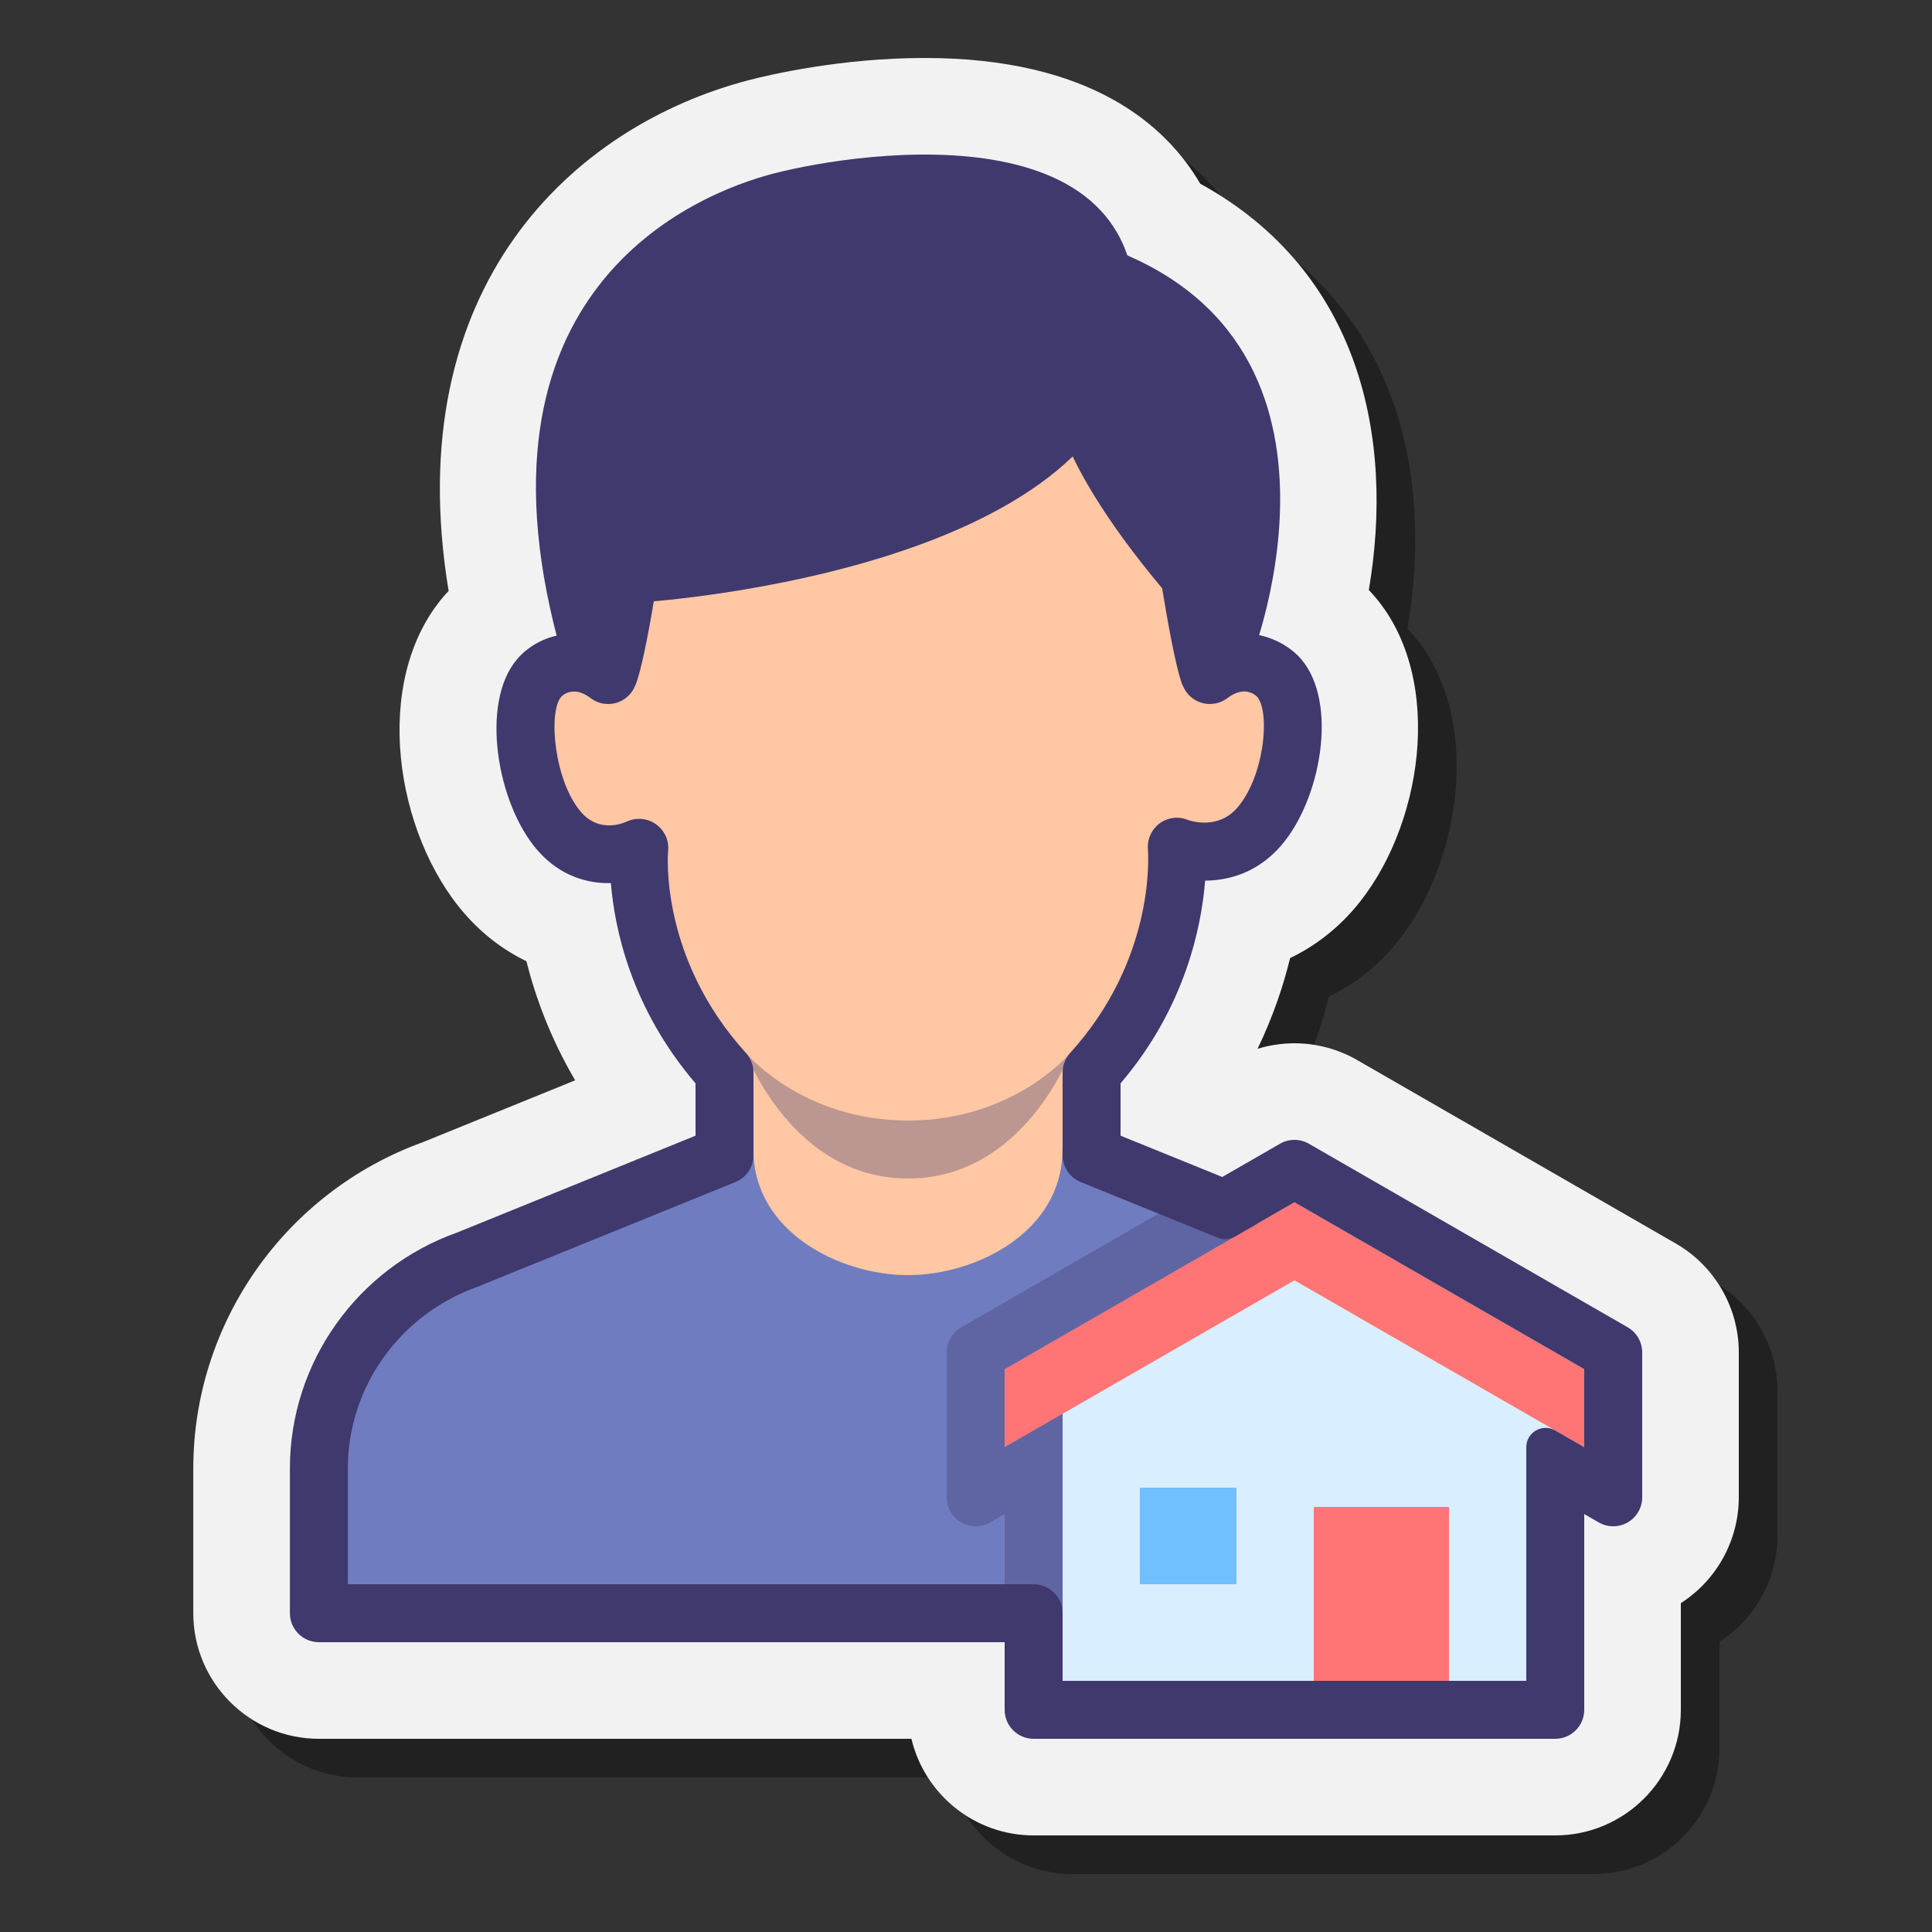
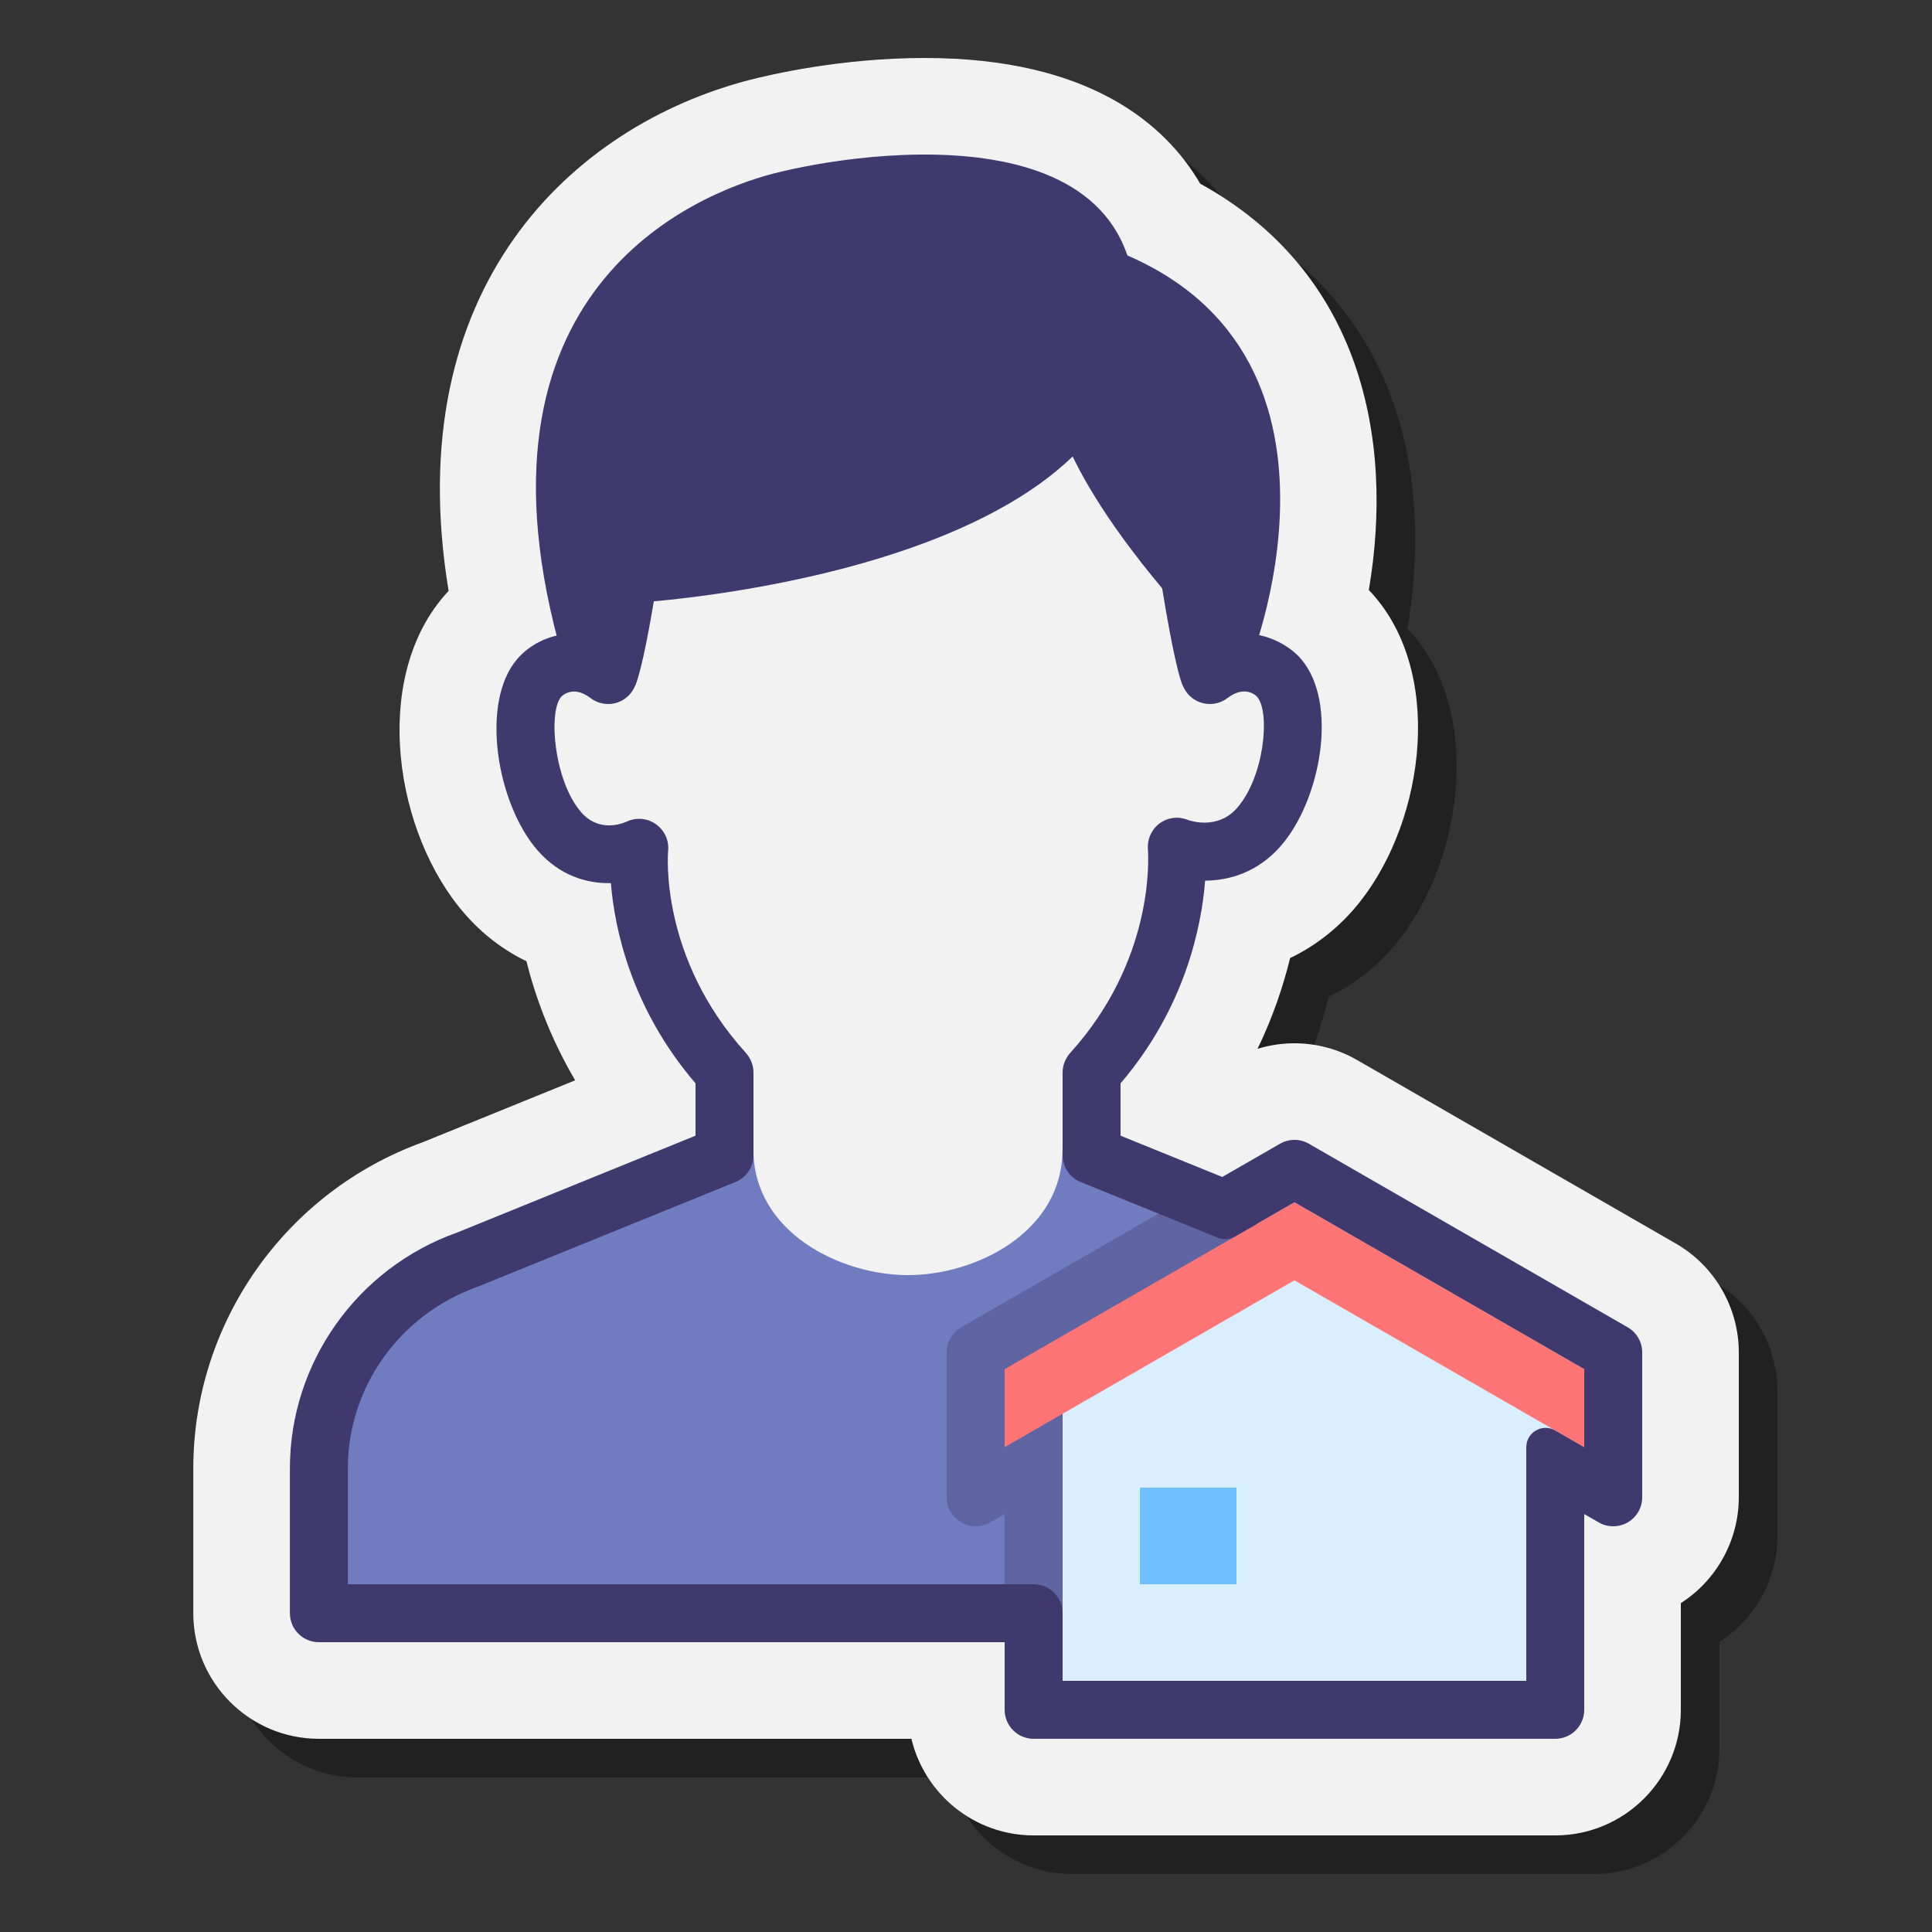
<svg xmlns="http://www.w3.org/2000/svg" viewBox="0 0 100 100" width="200px" height="200px" baseProfile="basic">
  <rect x="0" y="0" width="100" height="100" fill="#333333" stroke="none" />
  <path d="M12.005,78.004V85.5c0,3.584,2.916,6.5,6.5,6.5h30.67c0.679,2.863,3.257,5,6.325,5h27 c3.584,0,6.5-2.916,6.5-6.5v-5.522c1.857-1.188,3-3.261,3-5.478V72c0-2.32-1.25-4.479-3.257-5.633L72.25,56.871 C71.264,56.301,70.14,56,69,56c-0.649,0-1.294,0.098-1.909,0.286c0.807-1.671,1.337-3.274,1.685-4.696 c1.231-0.591,2.344-1.436,3.28-2.51c3.567-4.083,4.793-11.884,1.101-16.203c-0.099-0.115-0.2-0.228-0.307-0.338 c1.335-7.851-0.431-16.47-8.727-21.032c-1.772-3.034-5.679-6.506-14.266-6.506c-4.35,0-8.063,0.878-9.097,1.147 C31.68,8.512,22.622,16.819,25.22,32.584c-0.087,0.093-0.172,0.188-0.255,0.285c-3.757,4.393-0.837,11.192,2.775,15.324 c0.916,1.05,0.313,2.983,1.506,3.558c0.461,1.832,1.234,3.97,2.524,6.166l-7.886,3.203C16.773,63.696,12.005,70.465,12.005,78.004z" opacity=".35" />
  <path fill="#f2f2f2" d="M10.005,76.004V83.5c0,3.584,2.916,6.5,6.5,6.5h30.67c0.679,2.863,3.257,5,6.325,5h27 c3.584,0,6.5-2.916,6.5-6.5v-5.522c1.857-1.188,3-3.261,3-5.478V70c0-2.32-1.25-4.479-3.257-5.633L70.25,54.871 C69.264,54.301,68.14,54,67,54c-0.649,0-1.294,0.098-1.909,0.286c0.807-1.671,1.337-3.274,1.685-4.696 c1.231-0.591,2.344-1.436,3.28-2.51c3.567-4.083,4.793-11.884,1.101-16.203c-0.099-0.115-0.2-0.228-0.307-0.338 c1.335-7.851-0.431-16.47-8.727-21.032c-1.772-3.034-5.679-6.506-14.266-6.506c-4.35,0-8.063,0.878-9.097,1.147 C29.68,6.512,20.622,14.819,23.22,30.584c-0.087,0.093-0.172,0.188-0.255,0.285c-3.757,4.393-2.521,12.301,1.092,16.433 c0.916,1.05,1.996,1.874,3.189,2.449c0.461,1.832,1.234,3.97,2.524,6.166l-7.886,3.203C14.773,61.696,10.005,68.465,10.005,76.004z" />
-   <path fill="#ffc7a3" d="M47,11.748c-9.231,0-16.585,6.223-16.585,16.599c0,2.281,0.535,4.819,1.063,6.592 c-1.604-1.22-3.059-0.448-3.573,0.153c-1.29,1.509-0.716,5.914,1.048,7.936c1.764,2.021,4.136,0.848,4.136,0.848 S32.5,50,37.5,55.509v4.284l-13.33,5.414c-4.595,1.629-7.665,5.919-7.665,10.797l0,0V83.5h60.99v-7.496l0,0 c0-4.878-3.071-9.169-7.665-10.797L56.5,59.792v-4.284c5-5.509,4.405-11.689,4.41-11.682c0,0,2.487,1,4.251-1.022 c1.764-2.021,2.338-6.204,1.048-7.713c-0.514-0.601-1.984-1.373-3.588-0.153c0.428-1.773,0.963-4.311,0.963-6.592 C63.585,17.971,56.231,11.748,47,11.748" />
-   <path fill="#40396e" d="M47,58c5.5,0,8.403-3.5,8.403-3.5S53,61,47,61s-8.392-6.5-8.392-6.5S41.5,58,47,58z" opacity=".35" />
  <path fill="#707cc0" d="M69.83,65.206L54.995,59.5c0,4.284-4.495,6.5-7.995,6.5s-8.005-2.216-8.005-6.5L24.17,65.206 c-4.594,1.629-7.67,5.919-7.67,10.797V83.5h60.995l-0.005-7.497C77.49,71.125,74.424,66.835,69.83,65.206z" />
  <path fill="#40396e" d="M39.204,20.514c4.732,0,10.949,0,15.681,0c2.377,0,4.108,1.897,4.429,4.255 c1.356,9.952,1.91,10.714,1.91,10.714l5.396-0.404c-0.06-0.098-0.124-0.191-0.196-0.275c-0.514-0.601-1.916-1.302-3.52-0.082 c0.54-2.837,0.788-4.688,0.788-6.969c0-10.376-7.461-17.075-16.692-17.075s-16.692,6.698-16.692,17.075 c0,2.281,0.248,4.132,0.788,6.969c-1.604-1.22-2.992-0.518-3.505,0.082c-0.072,0.084-0.136,0.178-0.196,0.275l5.474,0.412 c0,0,0.607-0.873,1.906-10.722C35.086,22.41,36.826,20.514,39.204,20.514z" />
  <path fill="#40396e" d="M29.136,34.085c0,0,1.981-2.428,3.914-2.898c0,0,23.649-1.409,25.542-13.138 C60.63,5.426,44.566,7.804,40.02,8.987C36.037,10.024,23.602,14.984,29.136,34.085z" />
  <path fill="#40396e" d="M54.493,20.162c0,0-0.345,3.352,6.282,11.021l3.96,2.984c0,0,7.036-17.594-9.109-21.883 L54.493,20.162z" />
  <polygon fill="#d9eeff" points="55,88.5 55,70.883 67,64.216 80.5,71.824 80.5,88.5" />
-   <rect width="7" height="10.567" x="68" y="78" fill="#ff7575" />
  <polygon fill="#ff7575" points="67,66.27 52,74.905 52,70.867 67,62.23 82,70.867 82,74.905" />
  <path fill="#40396e" d="M84.248,68.7l-16.5-9.5c-0.463-0.268-1.033-0.268-1.496,0l-2.988,1.72L58,58.783v-2.709 c3.351-3.925,4.19-8.123,4.377-10.491c1.258-0.008,2.726-0.433,3.913-1.792c2.078-2.379,2.993-7.41,1.06-9.672 c-0.534-0.626-1.533-1.243-2.731-1.321c0.259-1.393,0.466-2.953,0.466-4.45c0-10.658-7.437-18.1-18.085-18.1 s-18.085,7.443-18.085,18.1c0,1.573,0.227,3.155,0.49,4.459c-1.07,0.083-2.024,0.589-2.64,1.312 c-1.932,2.259-1.042,7.491,1.059,9.896c1.161,1.331,2.584,1.724,3.795,1.695c0.193,2.358,1.046,6.463,4.381,10.365v2.708 l-12.33,5.009c-5.183,1.838-8.665,6.745-8.665,12.212V83.5c0,0.828,0.672,1.5,1.5,1.5H52v3.5c0,0.828,0.672,1.5,1.5,1.5h27 c0.828,0,1.5-0.672,1.5-1.5V78.367l0.752,0.433c0.231,0.134,0.489,0.2,0.748,0.2s0.519-0.067,0.751-0.201 C84.715,78.53,85,78.035,85,77.5V70C85,69.464,84.714,68.968,84.248,68.7z M82,74.905l-1.501-0.864 C79.832,73.657,79,74.138,79,74.908V87H55v-3.5c0-0.828-0.672-1.5-1.5-1.5H18.005v-5.996c0-4.199,2.679-7.97,6.73-9.408 l13.329-5.413c0.566-0.23,0.936-0.78,0.936-1.39l0-4.284c0-0.381-0.152-0.745-0.408-1.027c-4.441-4.909-4.029-10.242-4.009-10.462 c0.052-0.534-0.197-1.05-0.635-1.362c-0.438-0.312-1.018-0.36-1.507-0.134c-0.229,0.106-1.427,0.582-2.357-0.481 c-1.397-1.601-1.722-5.176-1.038-5.976c0.005-0.005,0.581-0.654,1.524,0.067c0.517,0.393,1.228,0.408,1.762,0.039 c0.533-0.369,0.77-1.04,0.584-1.662c-0.627-2.102-1.001-4.406-1.001-6.163c0-9.032,6.063-15.1,15.085-15.1s15.085,6.069,15.085,15.1 c0,1.631-0.302,3.672-0.921,6.24c-0.149,0.616,0.106,1.261,0.638,1.607s1.224,0.323,1.729-0.062 c0.954-0.726,1.533-0.074,1.539-0.066c0.685,0.801,0.376,4.131-1.038,5.751c-1.008,1.153-2.421,0.668-2.562,0.616 c-0.359-0.145-0.761-0.145-1.12,0c-0.604,0.243-0.982,0.863-0.935,1.512c0.041,0.58,0.279,5.797-4.006,10.534 C55.153,54.763,55,55.128,55,55.509l0,4.284c0,0.61,0.37,1.159,0.935,1.389l7.105,2.885c0.285,0.116,0.608,0.094,0.875-0.06 L67,62.23l15,8.637V74.905z" />
  <rect width="5" height="5" x="59" y="77" fill="#70bfff" />
-   <path fill="#40396e" d="M55,73.178L55,73.178l-3,1.727v-4.038l13.035-7.505l-3.604-1.386L49.752,68.7 C49.286,68.968,49,69.464,49,70v7.5c0,0.535,0.285,1.03,0.749,1.299c0.465,0.268,1.036,0.269,1.499,0.001L52,78.367V83.5h3v-2 v-4.861V73.178z" opacity=".35" />
+   <path fill="#40396e" d="M55,73.178L55,73.178l-3,1.727v-4.038l13.035-7.505l-3.604-1.386L49.752,68.7 C49.286,68.968,49,69.464,49,70v7.5c0,0.535,0.285,1.03,0.749,1.299c0.465,0.268,1.036,0.269,1.499,0.001L52,78.367V83.5h3v-4.861V73.178z" opacity=".35" />
</svg>